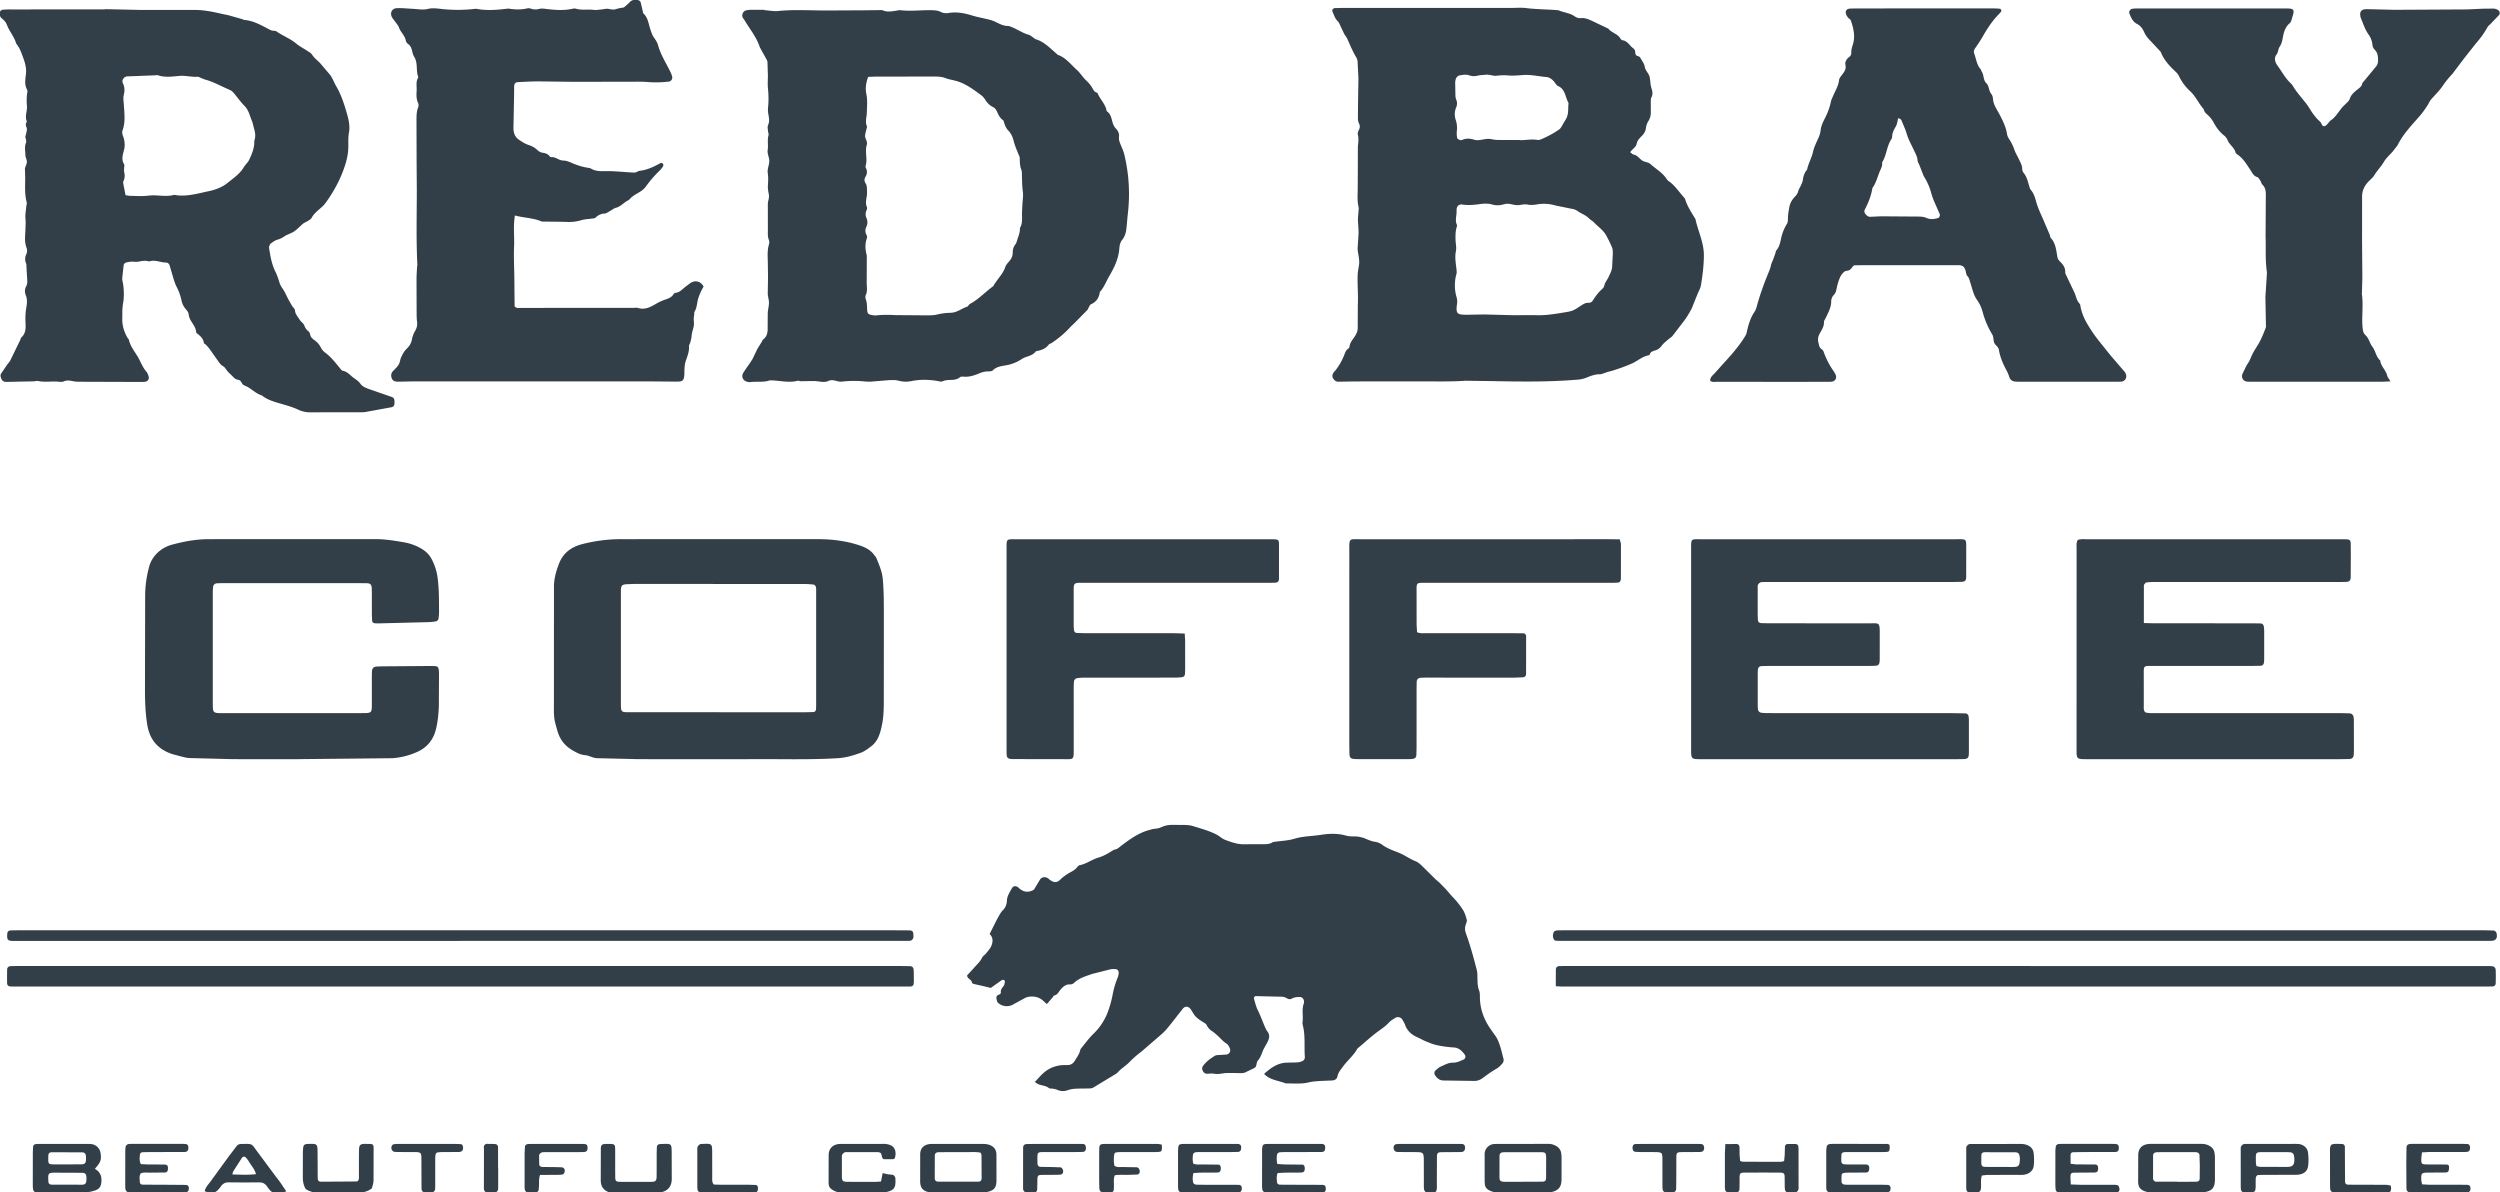
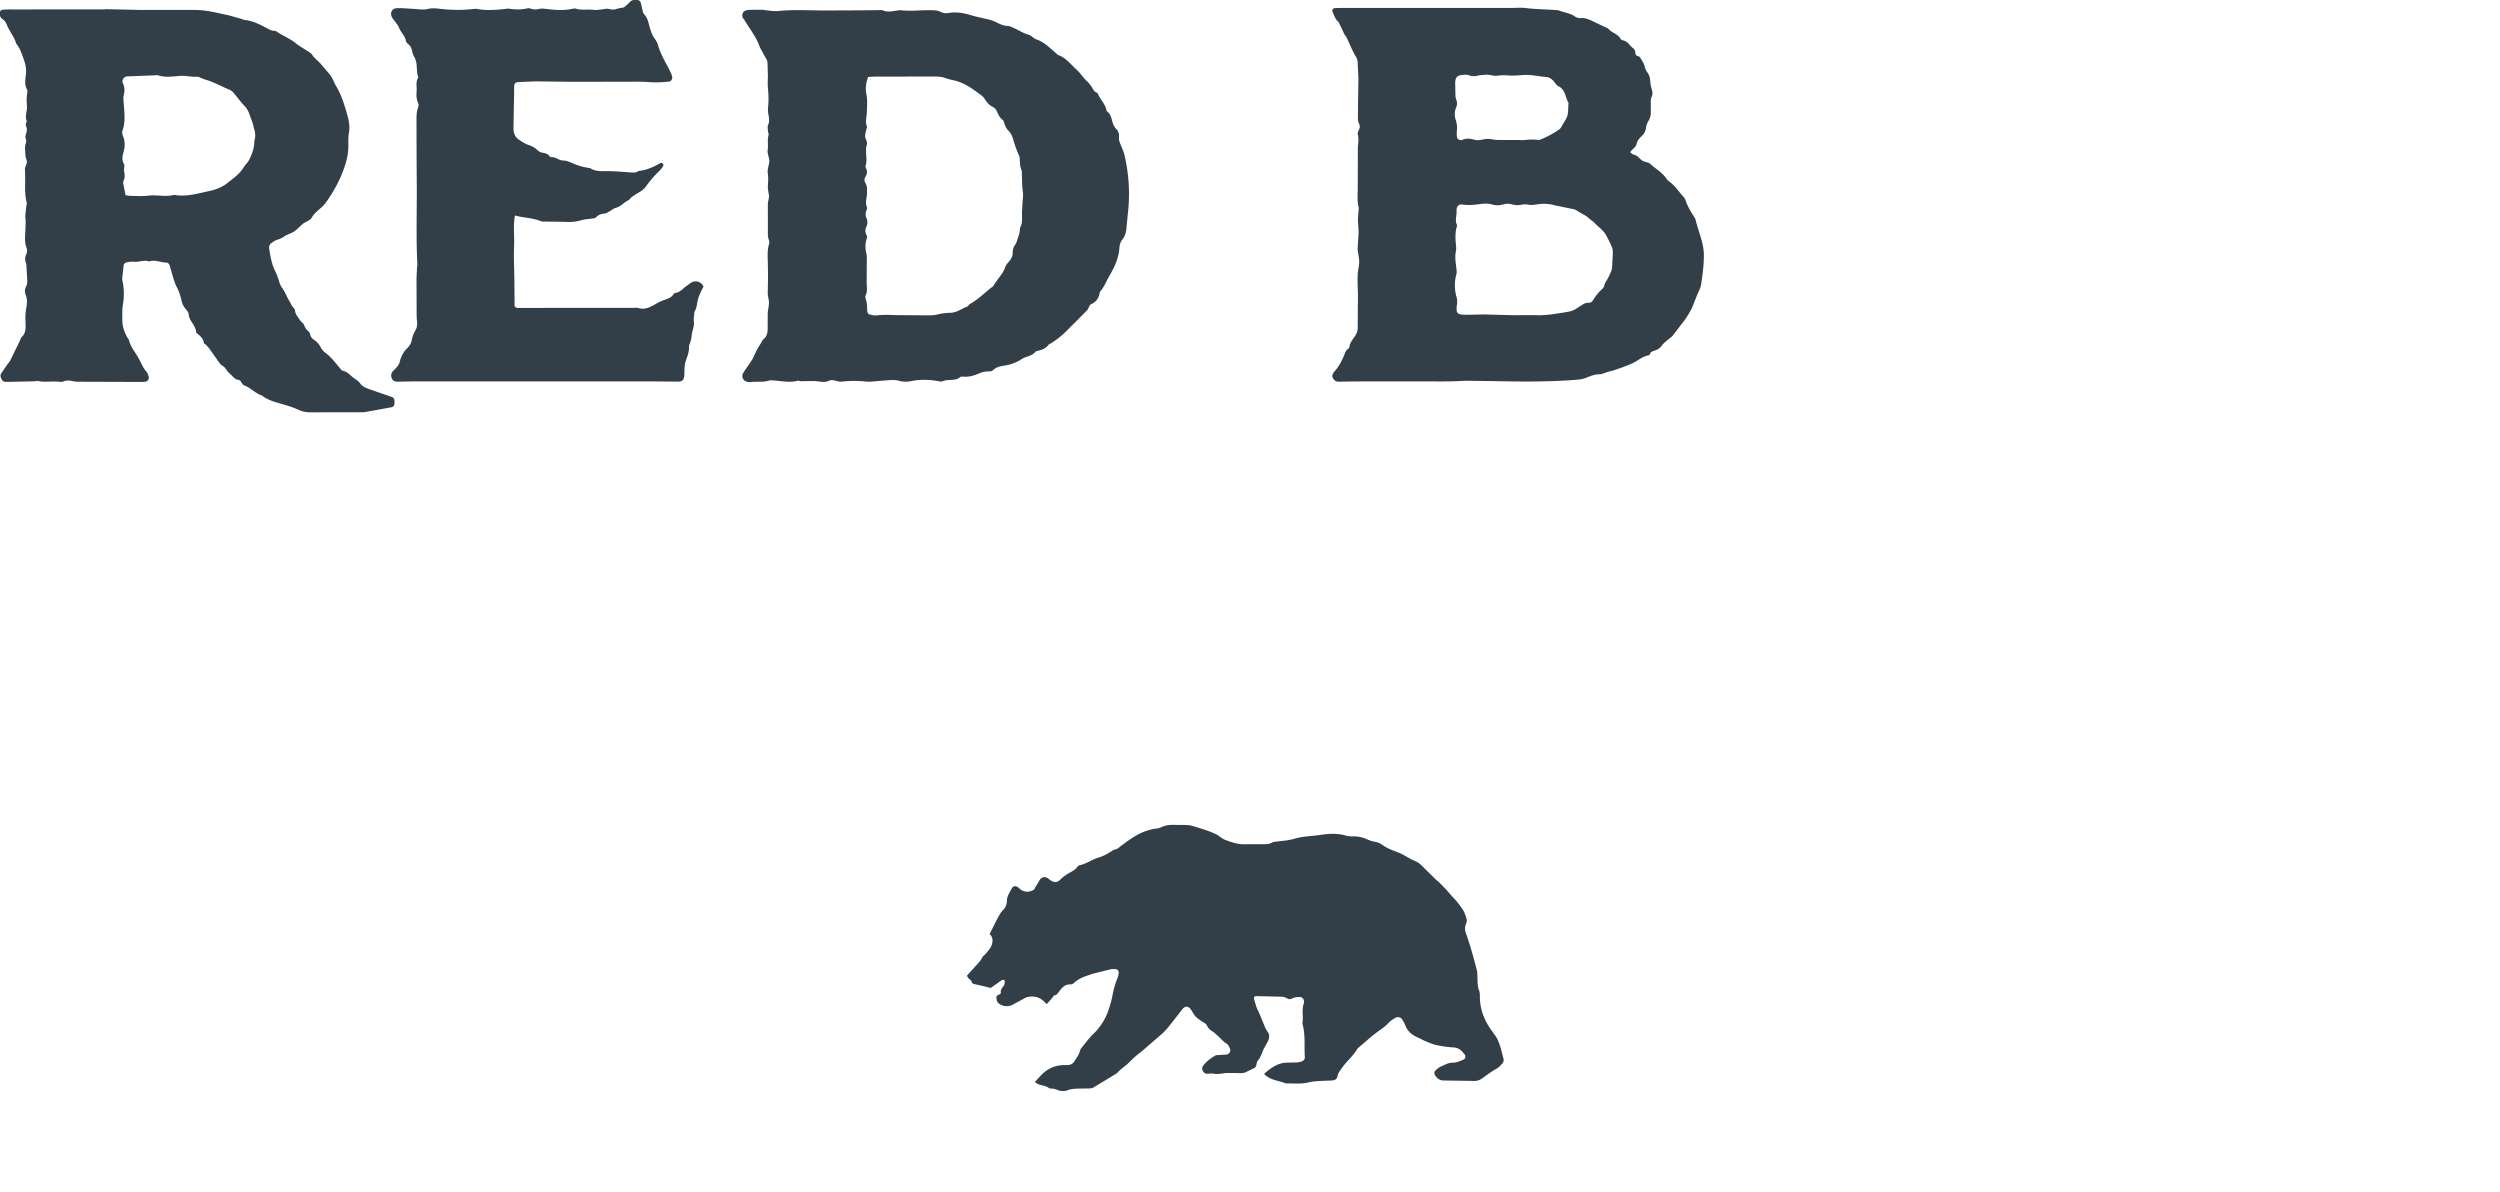
<svg xmlns="http://www.w3.org/2000/svg" viewBox="0 0 120 57.232" fill="#333f48">
  <path d="M78.25 7.311c.079.054.121.102.169.111.177.033.265.181.394.275.117.085.304.082.406.175.26.237.58.409.777.715a.42.42 0 0 0 .112.116c.275.189.454.468.67.712.045.051.097.106.116.168.1.316.278.591.449.869.014.023.034.046.04.072.127.582.407 1.125.403 1.743-.003.483-.063.956-.141 1.428-.024.145-.108.279-.164.419l-.273.679a4.43 4.43 0 0 1-.362.595l-.573.745c-.041.052-.107.082-.158.127-.122.109-.26.207-.355.336-.079.109-.174.177-.288.217s-.24.057-.284.2c-.006.02-.041.041-.065.045-.277.05-.485.239-.727.36s-.899.362-1.183.423c-.066.014-.128.044-.192.063-.077.024-.156.064-.233.062-.226-.005-.43.078-.63.158-.13.052-.256.084-.394.096-1.396.121-2.794.099-4.192.072l-1.23-.016c-.809.055-1.617.024-2.426.031l-2.921.002-.74.013c-.128.005-.205-.064-.266-.16-.047-.075-.044-.156-.003-.235a.33.33 0 0 1 .046-.068c.221-.247.377-.532.499-.838.04-.101.073-.207.171-.274.032-.022.068-.061.071-.095.022-.218.174-.368.28-.54.073-.12.119-.239.117-.383l.006-1.107c.025-.493-.03-.985-.005-1.477.009-.189.071-.377.071-.566s-.048-.379-.073-.569a.64.64 0 0 1-.001-.123l.044-.694c.002-.216-.028-.433-.031-.649-.002-.135.02-.271.028-.407.004-.067.019-.138.003-.201-.08-.325-.036-.655-.041-.982l.004-.738.002-1.149c.012-.203.053-.399-.001-.604-.018-.069.015-.163.052-.232.058-.109.054-.201.001-.31a.57.57 0 0 1-.049-.236l.006-.779.019-1.147-.039-.774a.53.53 0 0 0-.065-.233c-.181-.291-.3-.611-.446-.919-.034-.073-.096-.133-.133-.205l-.189-.402c-.035-.072-.064-.155-.12-.206-.138-.127-.179-.302-.253-.461-.037-.08.027-.166.118-.171l.329-.007h8.103c.247 0 .497-.024.739.006.517.065 1.038.06 1.556.105.247.113.533.124.762.281.095.065.191.108.305.097.185-.019.351.042.513.117l.813.387c.16.204.456.245.587.485.018.033.06.068.094.073.245.032.341.258.513.384.072.053.101.128.102.214.002.096.049.148.143.169a.16.16 0 0 1 .094.068c.08.143.191.284.217.438.034.202.207.323.24.513.03.174.031.357.084.523.049.152.074.282-.003.431-.035.068-.029.16-.031.241l.001.452a.77.77 0 0 1-.106.43.84.84 0 0 0-.127.342c-.017.164-.095.286-.201.392s-.214.208-.244.367c-.032.171-.204.247-.314.414zm-5.575 7.818l.983-.003c.484.029.955-.053 1.427-.13.423-.069.421-.078.818-.336.104-.068.207-.132.34-.126a.22.22 0 0 0 .209-.106c.123-.196.259-.381.432-.537.049-.044.105-.104.117-.164.032-.169.147-.291.214-.438.072-.159.165-.315.168-.501l.03-.573c.002-.108.007-.226-.031-.323-.079-.202-.18-.397-.283-.589-.138-.256-.387-.414-.581-.621-.073-.078-.176-.128-.252-.204-.157-.159-.373-.223-.547-.351a.65.65 0 0 0-.301-.109l-.76-.156a1.95 1.95 0 0 0-.85-.056c-.165.027-.326.047-.488.013-.154-.032-.297.018-.445.028-.158.01-.318-.052-.479-.067-.079-.007-.163.014-.242.035-.176.046-.352.054-.527.002-.189-.056-.378-.049-.57-.023-.283.039-.565.067-.852.025-.191-.028-.3.088-.289.296.012.226-.088.454.016.679.014.032-.002.082-.014.12-.06.2-.057.405-.051.61.005.177.053.361.018.528-.065.306-.001.597.028.895.007.067.015.138-.002.201a2 2 0 0 0 .009 1.13.79.79 0 0 1 .015.325c-.071.483.043.497.445.506l.86-.016 1.435.038zm.244-8.408c.221.031.549-.06.876-.006.051.008.112-.001.16-.021.301-.126.589-.276.858-.461.043-.03.086-.067.114-.111l.247-.421c.133-.238.085-.504.117-.758-.164-.271-.143-.651-.501-.812-.09-.041-.142-.16-.217-.239-.096-.101-.203-.183-.351-.195-.367-.029-.729-.122-1.102-.096-.232.016-.467.041-.697.023a2.56 2.56 0 0 0-.567.01c-.182.026-.372-.073-.566-.044-.107.016-.22.007-.324.034-.151.039-.295.046-.443-.007s-.297-.026-.447 0c-.108.018-.169.092-.201.184a.62.62 0 0 0-.025.201l.01.573a.57.57 0 0 0 .036.198.48.48 0 0 1-.006.397.84.84 0 0 0-.009.602 1.22 1.22 0 0 1 .046.526 1.17 1.17 0 0 0 .017.323c.007.038.071.074.116.094.035.015.087.017.121.002.2-.089.395-.071.597-.006a.63.63 0 0 0 .245.01c.135-.013.269-.055.404-.055.147 0 .294.048.442.052l1.049.003zM60.687 51.563c.004-.014.004-.032.013-.04.313-.27.639-.511 1.079-.516l.452-.01a.91.91 0 0 0 .24-.045c.097-.033.169-.109.161-.215-.035-.491.027-.987-.085-1.474-.015-.066-.036-.138-.026-.203.045-.296-.049-.602.062-.894.014-.036.008-.081.006-.122-.005-.092-.097-.189-.186-.189-.137 0-.273.01-.398.08-.077.043-.153.029-.232-.016-.069-.039-.15-.073-.227-.076l-1.274-.03c-.044-.001-.098.075-.083.121.056.18.095.368.177.535.12.245.215.499.319.75.042.101.085.205.15.29.118.153.099.305.028.462-.034.075-.077.145-.116.217l-.098.18c-.085.183-.13.383-.272.541-.089.099-.03.282-.171.358l-.368.177c-.088.054-.178.066-.274.067-.137.001-.274-.008-.411-.007-.15.001-.303-.006-.451.019s-.293.043-.446.013c-.105-.02-.218.007-.327.005-.164-.003-.285-.232-.19-.367.151-.216.363-.366.584-.501.043-.027.105-.027.159-.031l.369-.022c.153-.014.242-.151.183-.297-.035-.085-.086-.185-.159-.229-.18-.109-.302-.276-.458-.407-.073-.061-.14-.13-.22-.18a.69.69 0 0 1-.273-.295c-.041-.086-.133-.121-.213-.173-.153-.099-.315-.205-.415-.37l-.13-.209c-.118-.17-.275-.185-.4-.032l-.503.642c-.161.203-.316.409-.516.579l-.96.829a4.76 4.76 0 0 0-.581.51c-.169.175-.389.296-.551.484-.043.05-.108.083-.166.119l-.419.254-.594.36c-.056.032-.13.038-.197.041l-.452.005c-.191.005-.38.007-.567.076-.169.062-.348.061-.521-.019-.06-.028-.13-.037-.196-.05s-.153.004-.198-.033c-.193-.158-.478-.095-.669-.295.158-.162.302-.343.478-.484.226-.18.495-.285.786-.316.095-.01.192-.007.288-.007.164 0 .277-.062.366-.212s.198-.292.247-.465c.011-.039.02-.084.044-.113.199-.242.382-.502.607-.717a2.83 2.83 0 0 0 .727-1.166 4.84 4.84 0 0 0 .188-.709 4.12 4.12 0 0 1 .242-.819.8.8 0 0 0 .047-.198c.016-.132-.054-.208-.187-.209-.068 0-.139-.003-.205.012l-.874.219c-.303.11-.626.194-.872.43-.044.043-.12.079-.179.075-.222-.015-.358.115-.483.263-.086.102-.134.24-.292.268-.03.005-.05.06-.076.091l-.28.323-.156-.142c-.191-.182-.419-.243-.678-.213-.082.01-.154.026-.229.072l-.609.33a.62.62 0 0 1-.677-.115c-.048-.055-.062-.148-.071-.225-.011-.096.053-.143.144-.169.03-.008.074-.059.07-.084-.022-.139.055-.226.133-.326.045-.058.05-.152.059-.231.002-.019-.052-.061-.082-.063-.036-.002-.078.023-.11.046l-.485.344-.332-.081-.478-.108c-.036-.009-.092-.04-.094-.065-.014-.156-.22-.171-.232-.346l.342-.375c.134-.154.289-.289.381-.481.039-.081.135-.134.193-.208.092-.118.201-.233.254-.368.076-.196.08-.404-.091-.553l.361-.716c.087-.151.158-.312.289-.441.116-.114.175-.269.181-.445.008-.223.137-.407.239-.595.06-.111.176-.127.28-.06.012.007.025.013.034.023.219.225.467.261.744.105l.29-.483c.091-.136.255-.154.395-.059.022.015.04.038.062.054.217.164.362.164.538-.015.087-.088.184-.155.285-.225.176-.123.396-.189.525-.379.021-.031.063-.061.1-.068.326-.066.593-.277.908-.369.211-.062.402-.165.587-.281.068-.043.14-.095.216-.109.118-.021.183-.101.27-.166.424-.316.85-.635 1.376-.77.079-.02.158-.05.238-.054a.95.95 0 0 0 .355-.09c.178-.081.368-.103.562-.098l.534.004c.122.005.25.01.365.046.386.12.779.223 1.144.406.157.079.276.208.451.272.311.115.613.221.952.202l.74-.003c.191-.001.385.02.56-.089.033-.02.079-.021.119-.027.31-.045.632-.053.929-.144.413-.127.837-.121 1.255-.186.408-.064.817-.083 1.223.034.116.034.244.041.367.038a1.44 1.44 0 0 1 .598.121c.138.059.274.115.427.138a.78.78 0 0 1 .336.135c.245.184.532.281.807.389s.514.294.791.403c.111.044.214.124.302.208l.668.661c.058.057.127.103.185.16l.315.322.294.338a3.96 3.96 0 0 1 .513.634c.095.144.148.32.194.489.019.069-.02.159-.047.234-.054.149-.044.281.012.435.208.575.368 1.166.52 1.758.033.13.023.272.029.408.008.191.003.38.079.565.04.097.037.215.038.323.005.534.175 1.014.465 1.456l.234.337c.126.15.194.329.255.507.072.206.116.421.173.632a.26.26 0 0 1-.064.265c-.083.089-.159.174-.274.238-.237.132-.456.297-.676.457-.117.084-.243.127-.383.125l-1.48-.022c-.185-.002-.305-.105-.401-.247-.046-.068-.045-.175.014-.228.081-.072.164-.153.261-.194.186-.079.368-.191.579-.186.187.004.344-.078.507-.146.093-.039.124-.159.06-.243-.133-.177-.276-.327-.528-.341a5.35 5.35 0 0 1-.812-.111c-.184-.038-.36-.117-.536-.187-.126-.051-.243-.124-.368-.178-.288-.123-.511-.306-.618-.613-.027-.076-.073-.147-.114-.217a.25.25 0 0 0-.384-.095c-.105.064-.213.132-.294.222-.139.154-.304.264-.47.384-.34.246-.649.533-.971.803-.021.018-.047.033-.059.056-.181.327-.476.562-.693.86-.104.143-.222.276-.259.459-.029.142-.135.197-.272.202l-.575.024c-.177.014-.357.023-.528.066-.367.091-.736.047-1.105.051-.347-.14-.749-.154-1.031-.444zM5.039.439l1.767.039h2.465c.473-.01.924.083 1.377.187l.319.067.627.177c.053.015.103.047.155.051.39.036.726.216 1.064.393.108.057.211.127.343.125.039-.001.085.01.117.032.3.209.649.337.935.574.167.138.364.239.546.36.079.053.175.101.223.177.119.186.304.304.441.47l.421.496c.051.063.089.138.127.21l.144.295c.259.423.407.89.542 1.36.086.298.156.6.096.925-.049.265-.015.545-.034.817-.023.341-.117.663-.237.986-.181.489-.423.937-.714 1.368-.085.126-.167.248-.275.352-.185.18-.406.322-.533.562-.035.066-.123.107-.191.152s-.152.07-.214.121c-.147.121-.275.268-.431.374-.144.098-.325.141-.47.237-.104.069-.202.124-.325.157-.114.031-.218.108-.318.178-.04.028-.063.086-.081.135-.013.037-.011.082-.004.122.059.376.123.75.296 1.097.078.158.137.327.188.496a.93.93 0 0 0 .139.291c.144.197.225.431.351.641.062.104.109.215.193.306.035.038.07.091.073.14.014.177.134.29.217.429.066.11.186.17.228.282a.6.6 0 0 0 .211.292c.038.028.06.092.07.143.025.116.093.194.187.258.138.093.246.209.323.362a.72.72 0 0 0 .209.249c.29.214.503.497.728.77.034.041.076.097.121.104.19.032.309.165.444.28s.292.187.4.34c.103.146.284.209.45.27l1.038.36c.094.03.137.081.145.17.005.054.006.109.002.163-.008.096-.056.15-.149.168l-1.25.228c-.08.014-.164.013-.246.013-.795.001-1.59-.002-2.385.003-.211.001-.409-.043-.596-.131-.247-.116-.507-.19-.768-.267-.337-.099-.687-.185-.971-.414-.307-.089-.514-.352-.808-.464-.013-.005-.023-.016-.036-.02-.137-.045-.129-.249-.292-.266-.151-.016-.232-.137-.331-.229-.079-.074-.162-.148-.223-.236-.055-.079-.101-.154-.192-.202-.069-.037-.125-.106-.173-.171l-.448-.634c-.056-.077-.123-.147-.188-.217-.028-.03-.089-.049-.092-.077-.026-.23-.194-.351-.351-.483-.01-.008-.02-.023-.02-.035-.015-.328-.331-.53-.358-.857-.007-.086-.073-.177-.134-.246a.91.91 0 0 1-.214-.435 2.55 2.55 0 0 0-.236-.651c-.068-.132-.11-.278-.156-.421l-.172-.587c-.026-.088-.089-.147-.177-.147-.271-.001-.532-.154-.809-.051-.19-.07-.376-.014-.565.013-.093.013-.19-.01-.285-.004a1.08 1.08 0 0 0-.279.049c-.042.014-.088.074-.095.119l-.067.611c-.005.066.009.135.023.201.065.297.07.745.019 1.009-.023.119-.032.242-.038.364l-.002.369c-.01.336.083.643.251.931.021.035.059.065.067.102.068.301.26.535.414.79.148.245.237.523.432.743.052.059.075.145.103.222a.2.2 0 0 1-.149.25 1.16 1.16 0 0 1-.204.013l-2.96-.01c-.096 0-.193-.002-.286-.021-.162-.033-.317-.066-.481.005-.071.03-.163.023-.244.014-.327-.034-.658.039-.984-.034-.063-.014-.135.014-.203.016l-1.315.027c-.155.001-.218-.06-.268-.205-.024-.07-.027-.137.011-.197l.276-.405c.054-.078.124-.147.167-.23l.465-.956c.024-.049.032-.114.069-.148.235-.213.201-.499.191-.764-.008-.22.001-.429.039-.648.033-.19.06-.402-.022-.602-.059-.144-.058-.296.019-.437.063-.116.053-.237.045-.36l-.034-.572c-.003-.054.005-.114-.015-.161a.52.52 0 0 1 .006-.438.41.41 0 0 0 .012-.321c-.117-.307-.054-.624-.049-.935.002-.147.018-.289 0-.44-.022-.186.019-.379.034-.569.007-.08.043-.166.023-.238-.101-.377-.072-.76-.071-1.142l-.007-.326c-.001-.055-.013-.112-.001-.163.025-.104.087-.204.089-.307s-.069-.209-.071-.314c-.002-.203-.054-.409.032-.61.019-.044 0-.105-.007-.158-.005-.04-.033-.082-.027-.119.02-.119.069-.236.073-.354.004-.103-.091-.201-.032-.315.012-.024.034-.057.026-.076-.104-.243.027-.482.009-.717-.017-.219-.022-.43.015-.645.009-.052.013-.118-.011-.162-.138-.248-.075-.512-.05-.765s-.034-.481-.116-.71c-.093-.256-.176-.518-.355-.732-.091-.331-.331-.589-.45-.908C.286 1.073.197.968.103.898-.021.806-.02.693-.001.573A.16.16 0 0 1 .105.471a3.31 3.31 0 0 1 .41-.018L5.039.452zm.987 8.929c.082.012.163.033.243.034.286.002.576.025.858-.011.409-.053.82.076 1.225-.036.012-.003.027.001.041.003.384.069.76.007 1.134-.072l.437-.098c.329-.059.699-.199.926-.383.292-.237.611-.444.815-.783.073-.122.19-.215.257-.356.137-.286.253-.571.244-.894 0-.013.005-.027.009-.04.064-.191.033-.377-.022-.564-.035-.118-.05-.243-.098-.355-.105-.246-.151-.515-.352-.721s-.363-.442-.55-.658a.55.55 0 0 0-.2-.135c-.375-.158-.73-.364-1.126-.474-.078-.022-.153-.057-.229-.086-.05-.019-.101-.059-.15-.055-.287.021-.566-.064-.856-.041-.351.027-.708.089-1.058-.032-.036-.012-.081.003-.121.004l-.981.038-.369.013c-.158.015-.274.185-.206.327.089.185.095.363.046.555a.84.84 0 0 0-.018.241l.035.45c.023.341.043.682-.076 1.014-.034.094-.013.187.022.28.08.21.102.436.052.646-.058.242-.149.468 0 .708.024.039.002.106.002.161-.001.068-.015.138 0 .202.035.152.038.295-.034.439-.021.042-.012.105-.003.156l.103.524zM36.673.482l.326.037c.109.008.22.023.328.011.792-.082 1.586-.024 2.379-.027l1.725-.008.78-.009c.055 0 .116-.009.163.011.215.093.429.047.645.016.068-.01.138-.031.204-.023.506.061 1.011-.014 1.517 0 .151.004.292.016.435.091a.6.6 0 0 0 .357.042c.392-.067.772.011 1.134.122.301.092.609.137.909.223a1.61 1.61 0 0 1 .26.108c.172.084.341.168.541.17.077.001.156.042.23.073.262.11.498.276.777.351.063.017.117.069.175.106s.109.092.172.111c.405.126.679.436.99.694.021.018.038.045.061.054.39.138.627.47.917.73.161.144.274.34.431.49a1.62 1.62 0 0 1 .309.377c.046.082.088.172.19.205.024.008.054.028.063.049.107.264.325.468.407.746.011.039.012.095.039.114.185.133.212.338.268.535.029.103.082.21.154.286.112.118.173.243.153.404s.047.291.105.432.116.272.152.421a8.1 8.1 0 0 1 .161 2.888l-.053.572c-.018.234-.063.449-.222.642-.08.097-.116.251-.125.383-.033.491-.236.919-.478 1.331-.152.259-.251.549-.46.774-.036.277-.167.481-.432.595-.042.018-.065.086-.093.133s-.043.105-.079.143l-.599.608-.205.197a4.6 4.6 0 0 1-.932.789c-.035.021-.087.027-.108.057-.139.191-.34.266-.558.312-.026.006-.062.011-.076.029-.17.224-.463.219-.672.361a1.93 1.93 0 0 1-.787.303c-.211.036-.427.066-.596.236-.054.055-.179.049-.273.053a1.02 1.02 0 0 0-.353.082c-.238.099-.484.188-.753.169-.067-.005-.156-.01-.199.027-.244.207-.563.069-.827.193-.075.035-.188-.004-.283-.019-.408-.066-.815-.072-1.223.011a1.3 1.3 0 0 1-.611-.019c-.149-.041-.295-.033-.447-.027l-.77.062c-.134.02-.274.013-.41.001a5.12 5.12 0 0 0-1.098.008c-.217.027-.412-.141-.643-.033-.219.103-.459.005-.69.005-.219-.001-.437.008-.656.008-.04 0-.084-.034-.119-.025-.409.112-.814.004-1.22-.013-.054-.002-.113-.01-.163.006-.294.097-.6.034-.898.074-.04.005-.082-.002-.123-.008-.217-.033-.332-.243-.223-.428.097-.163.213-.315.32-.472l.132-.205.207-.437c.07-.132.156-.256.234-.385.021-.035.03-.084.06-.106.215-.16.229-.385.221-.624l.005-.657c.009-.162.057-.323.058-.484.001-.148-.054-.297-.058-.446l.013-.78-.008-.573c.002-.34-.047-.683.057-1.019.019-.061.015-.14-.009-.199-.063-.16-.047-.322-.047-.486L36.856 9.8c.002-.147.073-.297.052-.437-.022-.148-.059-.291-.049-.444.013-.204.025-.408-.006-.612-.03-.194.067-.378.073-.562s-.107-.361-.076-.56c.036-.229-.029-.464.04-.694.017-.059-.023-.133-.027-.2-.006-.095-.032-.204.003-.283.08-.177.048-.344.017-.52a1.16 1.16 0 0 1-.017-.327c.035-.315.025-.627-.006-.942-.02-.203.001-.41-.002-.615l-.019-.614c-.002-.039-.015-.08-.033-.115l-.315-.571c-.007-.012-.015-.023-.019-.036-.163-.5-.504-.899-.763-1.344-.013-.023-.039-.039-.051-.063-.074-.14.001-.324.154-.363a1.04 1.04 0 0 1 .243-.026l.616-.001zm4.997 3.212c-.107.294-.139.562-.086.812.064.303.031.602.024.898-.005.226-.098.45.013.675-.034.145-.085.288-.096.434s.132.281.082.436c-.107.334.051.681-.059 1.014-.011.034.006.082.022.118a.39.39 0 0 1-.021.391c-.061.099-.075.212-.009.312.09.138.07.288.077.437.012.242-.113.481-.003.726.019.041-.005.11-.025.159a.43.43 0 0 0 .001.357c.056.131.063.275.004.401-.071.15-.077.282.005.427.024.042.023.112.006.16-.09.257-.074.511-.01.769.016.065.013.136.011.204l-.005 1.179c.009.192.041.379-.045.564-.026.055-.021.14.002.199.061.159.057.322.065.486.01.199.043.237.234.27.067.012.137.026.203.018.314-.038.627-.029.943-.014l1.233.009c.246-.002.501.019.736-.036a2.96 2.96 0 0 1 .647-.085c.314-.003.552-.215.834-.307.011-.003.019-.02.025-.032.041-.078.117-.105.188-.148.362-.221.654-.533.996-.78.03-.022.042-.068.065-.102l.165-.234c.139-.185.286-.363.36-.592.032-.099.112-.187.183-.269.103-.118.174-.251.174-.406s.033-.294.133-.419c.041-.051.057-.122.078-.187.062-.195.147-.385.137-.596.138-.226.096-.476.098-.72l.021-.41c.01-.204.049-.413.021-.612-.037-.26-.038-.518-.044-.778-.002-.095.002-.198-.032-.283-.057-.145-.065-.292-.071-.442-.003-.068.003-.143-.023-.203-.108-.25-.213-.498-.281-.765-.043-.167-.127-.344-.247-.463-.139-.139-.172-.303-.231-.467-.008-.023-.035-.041-.056-.057-.125-.096-.187-.235-.25-.371-.047-.101-.094-.183-.206-.237-.148-.071-.264-.191-.356-.333-.051-.079-.11-.162-.185-.217-.383-.283-.763-.576-1.235-.704-.157-.043-.322-.066-.473-.124-.172-.065-.344-.082-.524-.082l-2.879.002-.333.016zm-16.954 6.652c-.09.517-.019.995-.04 1.472-.022.492.005.986.012 1.479l.013 1.407c.095.105.196.078.288.078l2.261-.006h3.166c.069 0 .143-.016.205.004.339.109.616-.048.886-.208a2.28 2.28 0 0 1 .405-.185c.143-.051.316-.101.41-.255.02-.032.059-.071.091-.074.211-.018.335-.173.484-.29l.197-.147c.1-.078.211-.127.34-.113.146.016.255.093.338.249a2.78 2.78 0 0 0-.256.564c-.063.208-.056.435-.173.63-.032.053-.01.136-.026.201-.045.176.019.358-.022.526-.038.159-.09.313-.101.478-.006.094-.036.188-.061.28-.017.066-.066.131-.062.194.019.268-.092.501-.169.745-.032.103-.037.215-.046.324-.008.095-.002.192-.008.287-.018.273-.08.332-.355.332l-1.275-.011c-3.73-.001-7.459-.001-11.189 0-.302 0-.603.008-.905.014-.13.003-.255-.017-.313-.148s-.046-.263.067-.376c.095-.095.195-.191.262-.305.06-.103.066-.237.118-.347.07-.147.143-.292.266-.409s.221-.264.25-.454a1.32 1.32 0 0 1 .163-.417c.076-.139.103-.275.081-.432-.021-.148-.018-.301-.02-.451l-.005-1.56c.001-.191.015-.383.024-.574.003-.055.019-.109.016-.163-.061-1.19-.026-2.38-.026-3.571l-.01-1.397-.005-1.807c.001-.259-.015-.52.084-.771.023-.057.019-.142-.007-.197-.085-.183-.086-.374-.071-.565.017-.215-.052-.441.071-.645.006-.011.01-.028.006-.038-.117-.308-.007-.659-.188-.957a.88.88 0 0 1-.1-.269c-.03-.137-.07-.26-.19-.349-.052-.039-.107-.103-.117-.164-.041-.253-.258-.412-.333-.645-.02-.063-.068-.117-.107-.172-.063-.089-.133-.173-.196-.263-.152-.215-.056-.47.199-.482s.518.019.777.031c.241.011.476.066.725.003.179-.045.381-.027.569-.005a7.17 7.17 0 0 0 1.637.009c.041-.005.083-.013.122-.006.491.094.981.05 1.471-.007.027-.003.056-.008.082-.004.299.051.597.055.895-.014.05-.012.112-.002.162.016a.66.66 0 0 0 .401.011c.101-.027.217-.012.324.001.423.051.844.086 1.266-.005.053-.011.113-.023.162-.008.281.088.572.022.857.059.133.017.273-.012.409-.023.068-.006.135-.027.203-.03.149-.007.29.073.446.021.141-.046.291-.065.399-.087.103-.091.192-.156.263-.237.103-.117.228-.141.371-.121.088.012.155.05.176.145l.084.36c.013.053.016.121.05.154.222.215.239.517.332.783.046.13.084.254.166.368s.158.23.193.357c.125.464.388.861.593 1.286.029.06.058.123.073.188a.2.2 0 0 1-.2.283 4.94 4.94 0 0 1-.942.018c-.327-.027-.657-.014-.986-.015-.932-.001-1.864.004-2.795.001l-1.479-.018c-.328.001-.657.019-.984.035-.121.006-.174.064-.183.18-.006.082-.002.164-.003.246l-.032 1.724c-.01.255.049.465.258.611.144.101.298.199.463.254s.297.123.42.24a.49.49 0 0 0 .244.133c.143.021.266.053.353.175.014.02.047.041.069.038.214-.024.365.16.581.163.168.002.341.086.503.153.216.09.436.155.666.192.054.009.114.012.158.039.211.13.454.13.679.125.426-.009.847.039 1.27.064.097.006.19.015.279-.037a.31.31 0 0 1 .114-.043c.357-.041.674-.19.983-.363.022-.013.059-.024.078-.014.031.016.069.047.075.077s-.009.082-.031.113a1.16 1.16 0 0 1-.156.187 5.34 5.34 0 0 0-.662.77.98.98 0 0 1-.276.239c-.183.117-.388.209-.524.391-.225.091-.373.308-.619.373-.115.031-.215.117-.323.176-.072.039-.145.097-.221.102a.62.62 0 0 0-.434.192c-.038.041-.125.041-.191.051-.162.025-.33.026-.485.073-.227.069-.452.096-.688.088-.382-.014-.765-.013-1.148-.018-.027 0-.058.006-.081-.004-.405-.176-.85-.171-1.286-.289z" />
-   <path d="M82.092 18.276c-.014-.179.138-.268.225-.375l.792-.878c.243-.292.484-.588.676-.918.027-.046.046-.099.058-.151.075-.347.168-.685.373-.984.053-.077.085-.172.11-.264.145-.539.334-1.063.546-1.579.052-.127.105-.249.132-.385.018-.092.067-.179.1-.268l.111-.305c.018-.051.019-.116.052-.154.15-.169.182-.38.23-.587a2.14 2.14 0 0 1 .274-.679c.047-.073.05-.183.051-.276.002-.179.033-.351.065-.527.037-.201.13-.357.262-.497.077-.081.14-.16.167-.274.021-.091.082-.171.12-.259s.088-.176.099-.268c.023-.182.074-.347.19-.49.008-.011.017-.023.02-.036.058-.282.213-.534.273-.809.051-.234.15-.435.245-.645a1.31 1.31 0 0 0 .129-.426c.022-.231.144-.437.243-.645a3.01 3.01 0 0 0 .251-.727c.018-.091.067-.176.103-.263.101-.251.257-.479.286-.762.01-.097.097-.19.16-.278.096-.134.192-.251.147-.444-.035-.151.053-.293.182-.39a.23.23 0 0 0 .098-.211c-.005-.124.028-.237.067-.356.135-.408.044-.808-.095-1.199-.016-.044-.083-.068-.116-.109-.041-.051-.084-.107-.104-.168-.055-.165.016-.265.188-.278l.247-.007 6.662-.001c.095 0 .191.008.286.015.042.003.086.099.061.131a1.29 1.29 0 0 1-.106.122c-.329.333-.577.722-.808 1.126-.101.177-.218.345-.334.512-.06.085-.084.165-.046.267.095.254.117.536.31.751.026.029.026.079.049.112.115.169.061.4.227.56.137.132.105.361.234.514.049.058.073.151.079.23.019.287.189.507.314.747.157.302.31.604.361.948a.57.57 0 0 0 .093.223c.114.171.202.352.268.548.047.14.133.267.194.403.072.161.172.311.173.499a.32.32 0 0 0 .069.188c.147.175.194.389.257.598.024.078.042.168.093.226.141.162.196.359.25.556.095.345.26.661.395.988l.258.602c.021.05.018.118.051.154.239.259.258.592.317.911.016.087.055.15.115.209.149.147.272.304.261.534-.003.062.043.127.072.189l.385.811c.069.177.099.365.241.509.032.033.027.103.039.156a2.65 2.65 0 0 0 .252.683 6.72 6.72 0 0 0 .603.906l.584.731.615.714c.036.041.075.082.099.13.106.213-.017.41-.226.414l-.329.003h-4.401c-.11 0-.22.001-.329-.008-.149-.013-.251-.083-.297-.238a1.82 1.82 0 0 0-.147-.336c-.161-.302-.291-.616-.348-.953-.026-.156-.171-.212-.22-.332s-.028-.282-.092-.392a4.17 4.17 0 0 1-.469-1.101 1.77 1.77 0 0 0-.258-.555c-.184-.253-.231-.549-.327-.829-.039-.114-.05-.232-.145-.33-.059-.06-.06-.175-.089-.266-.057-.182-.139-.247-.322-.255l-.247-.001-4.401.002-.288.003c-.04.002-.093 0-.118.023-.068.062-.112.155-.187.202s-.197.032-.261.087a.82.82 0 0 0-.212.297c-.068.162-.115.334-.151.507-.023.11-.046.215-.125.297-.091.093-.134.2-.135.331-.002.282-.14.521-.254.768-.034.073-.097.148-.094.22.008.207-.104.365-.194.528-.077.14-.114.272-.076.43.032.132.038.271.178.352.041.024.067.084.085.133a3.81 3.81 0 0 0 .469.905 1.05 1.05 0 0 1 .1.179c.068.157-.023.313-.192.329-.082.008-.164.007-.247.007-1.755 0-3.51.001-5.265-.001-.104 0-.217.029-.314-.047zm9.022-12.603c-.039.144-.051.287-.116.399-.091.157-.173.308-.176.494a.23.23 0 0 1-.036.116c-.225.334-.225.757-.436 1.097-.013.021-.009.054-.007.081.006.115-.045.211-.09.311-.121.272-.183.569-.355.82-.015.022-.025.049-.03.076-.06.351-.191.675-.355.988-.042.079-.027.153.034.225s.129.134.239.126l.491-.023 1.724.012c.164.001.321-.001.48.07.179.08.377.054.562-.005.035-.011.062-.083.072-.13.007-.034-.021-.076-.037-.113-.129-.315-.29-.621-.378-.946-.08-.295-.198-.56-.359-.814-.014-.023-.022-.05-.032-.075l-.177-.455c-.03-.076-.085-.15-.089-.227-.01-.186-.106-.336-.178-.495-.119-.26-.263-.506-.344-.785-.06-.208-.156-.405-.236-.607-.026-.066-.064-.119-.171-.137zm23.635 12.632l-.378.017-6.251.001c-.082 0-.165.001-.247-.004-.214-.014-.32-.221-.217-.412.083-.155.144-.323.243-.467.102-.149.153-.318.233-.473.106-.205.245-.392.35-.597s.189-.42.272-.635c.023-.06.01-.135.009-.204l-.024-1.271.065-1.021c.004-.068.014-.138.004-.204-.082-.557-.039-1.119-.06-1.679l.011-1.97c.003-.197-.012-.379-.167-.527-.046-.044-.054-.124-.092-.18-.045-.067-.091-.162-.156-.181-.184-.054-.234-.208-.326-.342-.183-.269-.347-.558-.629-.745-.033-.022-.074-.054-.082-.088-.058-.25-.307-.377-.39-.613a.56.56 0 0 0-.178-.219c-.192-.16-.341-.349-.46-.568a1.47 1.47 0 0 0-.324-.42c-.072-.063-.145-.127-.164-.229-.002-.013-.007-.028-.016-.038-.236-.263-.373-.599-.634-.845a2.43 2.43 0 0 1-.54-.716.71.71 0 0 0-.137-.2c-.299-.281-.584-.57-.739-.961-.014-.036-.048-.066-.076-.096l-.555-.594a1.36 1.36 0 0 1-.189-.313c-.073-.154-.17-.281-.322-.359-.212-.108-.295-.309-.374-.512-.033-.085.043-.203.136-.217a1.67 1.67 0 0 1 .245-.017l6.004.001 1.193-.001c.317.005.357.068.257.375-.038.115-.056.262-.137.332-.228.194-.288.447-.337.718-.026.145-.061.289-.151.42-.073.107-.056.252-.149.371-.132.168-.062.378.05.529.21.284.373.604.636.848.04.037.075.081.103.127.176.295.405.549.617.817.118.148.21.317.318.473a3.01 3.01 0 0 0 .201.257c.054.062.117.115.175.172.074.072.083.244.217.208.09-.025.155-.141.231-.217.009-.009.011-.028.021-.034.303-.179.434-.515.682-.745l.146-.142c.044-.049.1-.098.117-.158.058-.198.206-.325.352-.444.107-.088.223-.153.252-.303.007-.035.043-.066.068-.097l.574-.695a.44.44 0 0 0 .116-.296c.003-.193-.008-.385-.16-.534a.4.4 0 0 1-.111-.259 1.02 1.02 0 0 0-.196-.49c-.168-.239-.249-.515-.36-.778-.021-.048-.026-.106-.028-.159a.22.22 0 0 1 .211-.254.97.97 0 0 1 .162-.008l1.273.031 3.495-.019.738-.034.534-.006a.46.46 0 0 1 .19.063c.091.049.125.172.06.247l-.394.412c-.055.058-.126.107-.163.175a4.32 4.32 0 0 1-.544.763l-.581.737-.563.745a4.25 4.25 0 0 0-.452.558c-.164.247-.389.454-.582.682-.052.061-.08.141-.123.21a4.18 4.18 0 0 1-.403.561c-.375.432-.78.845-1.044 1.364-.049.096-.128.176-.193.264-.15.206-.36.357-.491.586-.127.221-.317.403-.45.627-.074.125-.202.218-.303.329-.192.209-.294.44-.288.739l-.001 2.135.014 1.725-.021.738c0 .014-.005.028-.003.041.083.544-.021 1.093.038 1.638.014.128.034.243.132.332.169.152.202.386.333.556.158.206.174.488.378.664.031.283.279.466.339.738.017.075.08.139.157.266zM34.509 36.44c-1.316 0-2.631.005-3.947-.002l-1.89-.045c-.216-.001-.387-.129-.594-.146s-.384-.11-.565-.213c-.523-.299-.681-.669-.781-1.035-.05-.184-.11-.369-.129-.557-.024-.244-.015-.492-.015-.739l.002-5.547c0-.39.108-.755.246-1.11.191-.492.569-.781 1.074-.918a7.45 7.45 0 0 1 1.985-.248l9.333-.001c.649-.002 1.285.071 1.902.258.31.094.623.214.828.498.04.055.092.106.116.168.126.315.263.621.297.971.056.574.052 1.149.054 1.723l-.002 4.109c-.002.383-.005.773-.08 1.145-.079.394-.175.809-.531 1.076-.152.114-.309.237-.484.301-.357.129-.72.242-1.108.265-1.438.088-2.877.031-4.316.047h-1.398zm.009-2.251l4.154-.001.37-.01c.079-.005.119-.059.126-.135a2.34 2.34 0 0 0 .007-.205v-5.425c0-.082.005-.167-.014-.245-.011-.043-.063-.102-.102-.107a4.03 4.03 0 0 0-.491-.029l-8.143-.003-.37.015c-.194.018-.241.068-.25.252l-.002.205v5.219c0 .483-.007.468.481.467h4.236zM14.331 36.44c-1.279 0-2.253.006-3.226-.002l-2.014-.052c-.121-.004-.241-.039-.36-.066l-.275-.073c-.324-.077-.622-.211-.87-.435-.307-.278-.456-.639-.52-1.041-.096-.597-.11-1.198-.107-1.801l.008-4.397a5.38 5.38 0 0 1 .194-1.376c.081-.302.255-.549.486-.74a1.59 1.59 0 0 1 .575-.303c.593-.163 1.194-.276 1.817-.274l7.938-.003c.485-.002.956.073 1.426.156a2.47 2.47 0 0 1 .803.29c.209.121.375.268.492.475a2.65 2.65 0 0 1 .316 1.007c.063.52.057 1.038.06 1.558a2.36 2.36 0 0 1-.025.326.16.16 0 0 1-.135.138 2.24 2.24 0 0 1-.327.035l-2.261.057c-.11.003-.22.006-.329-.002-.071-.006-.13-.047-.136-.128l-.011-.287-.001-1.027-.005-.246c-.011-.168-.064-.226-.222-.234l-.37-.004h-5.511l-.987-.002-.329.008c-.114.008-.182.068-.195.174a2.35 2.35 0 0 0-.016.287v5.302c0 .465.009.472.492.472l6.663-.003c.486 0 .479-.003.479-.475v-1.233l.005-.288c.011-.159.075-.225.225-.239l.246-.009 2.385-.018.205.008c.076.008.123.059.138.131a1.03 1.03 0 0 1 .02.203l-.007 1.602c-.021.379-.051.761-.151 1.135-.143.534-.482.888-.975 1.084a3.51 3.51 0 0 1-1.106.264l-4.505.045zm88.573-6.534l.455.011 4.772.002.37.005c.092.004.148.058.163.152a1.36 1.36 0 0 1 .017.204v1.356a1.26 1.26 0 0 1-.011.164c-.012.093-.07.152-.16.157l-.37.007-4.73.001c-.558.001-.507-.052-.509.507l.001 1.398c0 .108-.016.221.065.318.155.056.321.04.484.042l1.275-.001h7.61l.452.013c.102.007.172.084.187.187a1.2 1.2 0 0 1 .01.164l.003 1.48-.008.164c-.014.127-.081.191-.219.197l-.452.006h-9.954-2.098c-.11 0-.22.002-.329-.004-.187-.011-.239-.064-.251-.253l-.002-.205.002-9.618c0-.148-.024-.302.053-.442.164-.06.33-.033.492-.033l11.6-.001.782.002c.179.003.226.044.231.211l.004.575-.005 1.028c-.003.165-.062.222-.224.231l-.37.006-8.761-.002a3.73 3.73 0 0 0-.451.022c-.041.005-.078.065-.109.106-.014.019-.013.052-.013.079l-.001 1.766zM87.827 36.44h-6.045c-.639 0-.608.039-.608-.598v-9.451c0-.564-.03-.507.513-.507l12.213-.001c.5 0 .479-.037.479.457l-.002 1.356c-.001.169-.053.222-.218.232l-.411.007-8.8.001c-.11 0-.22-.003-.329.005a.22.22 0 0 0-.249.258l-.001 1.109a8.37 8.37 0 0 0 .01.451c.005.093.064.146.162.151l.37.008 4.852.001c.417 0 .467-.055.465.444l-.001 1.233c0 .082 0 .166-.022.244-.012.043-.064.1-.104.106-.121.018-.245.017-.368.018l-4.77.002a8.82 8.82 0 0 0-.411.008c-.097.005-.157.059-.168.147a1.55 1.55 0 0 0-.013.204v1.52a1.76 1.76 0 0 0 .012.205c.011.086.073.148.162.161a1.56 1.56 0 0 0 .205.015l.493.004 8.43.001.657.012c.094.003.153.063.164.152a1.55 1.55 0 0 1 .013.204v1.479a1.66 1.66 0 0 1-.006.164c-.013.131-.072.185-.217.193l-.288.005h-4.359-1.809zm-30.961-6.031l.02.333.001 1.398-.007.205c-.008.09-.062.15-.156.161a2.57 2.57 0 0 1-.287.018l-.946.003c-1.138 0-2.276-.001-3.414.001a2.51 2.51 0 0 0-.368.023c-.088.013-.149.079-.158.167-.013.122-.013.246-.013.369l.001 2.877c.001.518-.005.476-.468.476l-2.262-.004c-.082 0-.165.001-.247-.003-.189-.011-.238-.06-.245-.25l-.002-.288V26.4c0-.56-.036-.516.504-.516h11.929l.37.001c.241.005.272.028.273.25l.001 1.603a.58.58 0 0 1-.001.041c-.01.142-.052.184-.208.192l-.288.004-8.762-.001c-.66 0-.593-.051-.596.597v1.398c0 .095.005.191.017.286a.14.14 0 0 0 .139.127l.411.012 4.278.001.482.015zm20.883-4.52c.022.097.055.174.056.252l-.002 1.603a.58.58 0 0 1-.007.082c-.011.075-.052.13-.129.137a3.59 3.59 0 0 1-.328.012h-8.845c-.547 0-.496-.032-.498.477l.001 1.521.021.372c.158.07.31.047.456.047l4.278.003.329.003a.15.15 0 0 1 .173.179l-.002 1.767c0 .096-.057.159-.148.166l-.451.019c-1.344 0-2.688-.002-4.031-.003-.137 0-.274-.001-.411.007s-.202.071-.21.202l-.005.329-.001 2.795-.008.37c-.008.134-.069.19-.209.202a2.28 2.28 0 0 1-.205.008 2368.8 2368.8 0 0 1-2.386-.001l-.164-.005c-.188-.012-.241-.062-.25-.249l-.007-.493.001-9.208c0-.685-.044-.599.591-.599l11.93-.001.461.006zm-3.071 21.45l.002-.781c.003-.138.058-.182.212-.188l.247-.001 44.084.001.329.002c.167.006.237.061.243.211a9.81 9.81 0 0 1-.001.616c-.002.09-.065.147-.16.151l-.37.005h-3.701-39.602c-.329 0-.658 0-.987-.002-.08 0-.16-.007-.295-.014zm-52.595.016H.778c-.096 0-.192 0-.288-.007s-.147-.063-.149-.161a16.8 16.8 0 0 1 .002-.657c.002-.088.069-.151.16-.156l.37-.006 5.388.001h36.975l.452.006c.091.004.156.065.164.152a3.55 3.55 0 0 1 .011.287c.003.607.046.539-.517.539l-21.263.001zm75.09-2.702h22.05l.452.011c.103.007.166.087.172.196.003.054.008.114-.012.162s-.062.093-.106.111c-.061.024-.133.027-.201.028l-.699.001-43.606.001a18.32 18.32 0 0 1-.411-.003c-.081-.002-.18.012-.225-.066-.063-.11-.059-.237-.007-.353.014-.031.059-.058.095-.068a.63.63 0 0 1 .162-.018l.494-.002h21.844zm-75.064.511H.89c-.082 0-.164-.001-.247 0-.293.003-.315-.073-.293-.354.007-.091.065-.146.163-.151l.329-.005 41.985-.001.822.005c.144.003.189.057.194.206.002.055.01.114-.008.163s-.057.093-.099.114-.107.019-.161.019l-.493.002H22.109zM4.553 56.105c.282.153.349.404.305.696-.026.17-.106.277-.296.341a2.01 2.01 0 0 1-.677.104c-.615-.003-1.23.002-1.844.001-.466-.001-.466-.003-.467-.485l.002-1.475.013-.245c.009-.078.064-.118.138-.126a1.9 1.9 0 0 1 .205-.008h2.254c.068 0 .137-.001.204.009a.5.5 0 0 1 .434.421c.056.323.012.447-.271.766zm-1.377-.213l.736-.005c.163-.004.208-.058.215-.229a1.48 1.48 0 0 0-.003-.163c-.008-.114-.063-.18-.177-.182l-1.471-.005c-.098 0-.15.057-.156.15l-.004.163c.001.244.018.264.247.269l.613.001zm.049.972l.699.002c.166-.003.214-.053.224-.222a1.68 1.68 0 0 0 .001-.123c-.006-.167-.057-.226-.219-.227l-1.233-.005c-.409-.003-.391.023-.375.43.004.09.061.143.164.144l.74.001zm69.902-1.956l1.191-.002c.143-.002.265.036.387.108a.47.47 0 0 1 .237.363c.011.081.013.164.013.246v.903l-.002.123c-.014.379-.196.53-.594.593-.054.009-.109.004-.164.004-.739 0-1.479-.003-2.218.002a1.02 1.02 0 0 1-.512-.122c-.117-.064-.184-.159-.193-.294l-.009-.123v-1.272a.49.49 0 0 1 .507-.525c.082-.007.164-.004.246-.004h1.109zm-.052 1.816l.945-.003c.15-.002.191-.047.193-.202l.002-.862c-.002-.346-.005-.351-.335-.353h-1.562l-.164.005c-.119.01-.175.057-.177.181l-.002 1.026c.003.163.057.206.237.209l.863.001zm31.384.522h-1.027c-.082 0-.166.01-.246-.005-.424-.076-.566-.22-.555-.569l.004-1.232c.008-.324.183-.498.506-.529.068-.007.137-.005.205-.005l2.301-.001c.155-.001.291.025.427.108.116.07.185.16.214.283a1.09 1.09 0 0 1 .028.244l.001 1.068c-.003.423-.143.598-.667.631-.396.025-.794.005-1.191.005zm.035-.523v.004h.409l.532-.006c.096-.003.147-.055.15-.154l.006-.614-.017-.531c-.003-.039-.059-.093-.101-.104-.078-.02-.162-.016-.244-.016a448.69 448.69 0 0 0-1.474 0l-.245.006c-.093.007-.16.063-.162.151l-.001 1.063a.17.17 0 0 0 .205.198l.942.001zm-58.513.522h-1.069c-.082 0-.165.004-.246-.007-.344-.046-.492-.194-.499-.529l.002-1.314c.006-.267.156-.43.415-.475.08-.014.164-.011.246-.011l2.384.001a.86.86 0 0 1 .277.044c.214.075.336.231.338.462l.002 1.273c-.014.365-.142.476-.577.553-.08.014-.164.004-.246.004H45.98zm1.086-1.916c-.233-.051-.466-.024-.697-.026a63.95 63.95 0 0 0-1.314.004c-.124.001-.183.054-.185.172l-.004 1.066c.001.119.059.174.181.175l1.889.001c.128 0 .18-.049.181-.171l-.006-1.107c-.001-.037-.028-.074-.045-.115zM30.52 57.247h-.946c-.082 0-.166.004-.246-.007a.53.53 0 0 1-.485-.476c-.005-.027-.007-.055-.007-.082l.004-1.562c.002-.148.06-.201.196-.21l.206-.002c.263.004.285.022.287.277v1.069l.003.288c.006.133.046.175.167.184l.164.004h1.316l.123-.002c.164-.01.207-.055.215-.232l.002-.288.002-.904.008-.246c.007-.074.049-.126.126-.138.04-.006.082-.008.123-.009.459-.017.46-.017.462.432l.004 1.192c.018.456-.238.715-.736.714h-.987zm52.296-2.332l.534-.002c.092.002.142.058.146.16l.005.369.024.28c.052.017.091.041.129.041l1.808.005c.052 0 .105-.02.174-.034l.029-.283.012-.41c.005-.078.057-.124.134-.128l.37-.001c.076.002.128.045.139.122a1.17 1.17 0 0 1 .01.163l.001 1.766c0 .054.005.115-.016.161s-.066.088-.11.102c-.063.02-.135.017-.203.017-.302 0-.329-.026-.336-.32V56.8c-.009-.562.063-.512-.499-.515a77.76 77.76 0 0 0-1.151 0c-.568.005-.512-.062-.516.495l-.005.287c-.005.103-.052.155-.145.167a1.27 1.27 0 0 1-.123.009c-.46.01-.432-.04-.432-.434v-1.437l.021-.459zm-68.142 2.158c-.109-.181-.142-.379-.139-.588l.003-1.149a1.88 1.88 0 0 1 .021-.286c.011-.071.061-.121.136-.133.04-.007.082-.007.123-.009.406-.012.421-.001.425.394l.007 1.231c.002.136.047.19.161.189l1.724-.011c.011 0 .022-.014.037-.024.071-.059.055-.146.056-.224v-.944l.006-.369c.012-.186.067-.236.256-.243l.246.001c.161.006.196.035.197.194l-.003 1.56c-.002.132-.053.264-.078.376-.24.186-.49.216-.756.212l-1.725-.001c-.253.004-.486-.032-.697-.176zm27.613-.361l.081-.404.25.059c.081.013.166.006.243.029.043.013.085.064.104.108s.016.107.017.162c.01.369-.082.486-.537.574-.066.013-.137.005-.205.005l-1.685.001c-.082 0-.165.004-.246-.006-.166-.02-.317-.09-.44-.196-.099-.085-.095-.226-.097-.347l.004-1.273c.01-.309.213-.494.524-.514l.205-.002h1.767c.096 0 .194-.007.287.008.15.025.301.085.373.22s.067.292.024.44c-.008.029-.06.063-.093.064l-.44.003c-.131-.065-.065-.209-.165-.312-.02-.005-.071-.028-.123-.028l-1.479-.002c-.041 0-.087-.002-.12.017-.043.024-.084.063-.11.105-.019.032-.016.08-.016.12l.001.945c.003.193.046.232.249.239l.411.002.945-.001c.081 0 .162-.009.27-.016zm19.027-.839l.37.021.821.008c.081.002.114.061.121.136.016.175-.03.241-.187.245l-.739.004-.368.017c-.07.145-.045.281-.04.414.004.094.058.146.159.147l.821.004 1.191.004c.137.002.18.063.174.215-.003.079-.039.131-.116.144a1.26 1.26 0 0 1-.204.013 898.38 898.38 0 0 1-2.341 0 1.67 1.67 0 0 1-.245-.017c-.073-.01-.125-.056-.138-.131a.97.97 0 0 1-.014-.163l.001-1.724a1.01 1.01 0 0 1 .014-.163c.012-.075.058-.124.135-.131a2.82 2.82 0 0 1 .246-.008h2.3l.164.002a.15.15 0 0 1 .168.181c.003.146-.043.204-.188.205l-1.643.004c-.123 0-.247-.002-.368.014-.041.005-.1.058-.107.097a1.05 1.05 0 0 0 .013.461zm38.085.981l.451.015h1.561c.081 0 .167 0 .242.026.036.012.063.082.074.13.014.065.017.138-.052.183-.022.014-.05.026-.076.028l-.205.01a1152.04 1152.04 0 0 1-2.342-.001 1.6 1.6 0 0 1-.245-.014c-.071-.011-.126-.056-.135-.133s-.014-.164-.015-.246l.001-1.56a1.71 1.71 0 0 1 .018-.245c.011-.074.059-.123.135-.132.068-.008.137-.008.205-.008h2.383l.123.002c.142.008.187.061.181.21-.005.12-.053.176-.176.176l-1.479.003-.534.009c-.079.003-.125.054-.127.131l.002.421.256.032.904.004c.119.002.161.056.161.185 0 .148-.043.199-.192.201l-.945.007c-.156.003-.188.038-.19.199-.001.108.009.216.015.365zm-10.172-1.946h1.316c.071 0 .149.01.16.091a.64.64 0 0 1-.02.236c-.006.026-.064.052-.1.055-.095.009-.192.008-.287.008h-1.44c-.11 0-.22-.001-.329.006-.073.005-.134.039-.138.122-.019.479-.042.469.417.467l.74.002c.139.002.188.064.177.211-.009.123-.055.174-.177.175l-.823.005c-.082.001-.165.005-.244.021-.032.007-.077.05-.079.079-.01.122-.014.246-.002.367.004.038.064.092.106.1.093.018.191.013.286.014l1.522.001.288.006c.096.006.147.065.148.159.002.12-.05.189-.157.201a1.76 1.76 0 0 1-.205.01c-.782.001-1.563-.001-2.345.002-.399.002-.381-.088-.381-.369v-1.521a1.77 1.77 0 0 1 .022-.326c.008-.042.062-.094.105-.105.078-.02.163-.018.244-.018l1.193-.001zm19.014 2.26c-.123.1-.263.08-.398.077-.242-.006-.285-.047-.287-.289l-.001-1.803c0-.041-.003-.087.016-.12a.26.26 0 0 1 .106-.107c.043-.02.107-.018.161-.018l2.378-.001.123.005c.232.029.414.179.445.409a2.6 2.6 0 0 1 .011.61c-.029.271-.181.409-.452.45-.094.014-.191.01-.286.01l-1.435.002-.256.01c-.107.074-.089.161-.093.24-.009.176.021.355-.032.523zm.071-1.192c.072.013.137.034.203.034l1.272.002c.262-.004.341-.09.342-.348a1.13 1.13 0 0 0-.021-.203c-.016-.086-.077-.14-.17-.149a2.89 2.89 0 0 0-.246-.01h-.944c-.52 0-.469-.025-.465.505 0 .053.018.106.029.169zm-51.031-.119c.157.061.309.033.456.037l.739.008c.081.002.113.062.119.137.014.176-.031.241-.189.244l-.781.004-.338.018c-.045.162-.045.309-.017.455.008.039.067.09.109.096.107.016.218.012.328.013l1.52.001.246.004c.089.005.135.067.134.171s-.045.173-.125.185a1.39 1.39 0 0 1-.204.016h-2.383a1.16 1.16 0 0 1-.204-.017c-.073-.013-.124-.06-.134-.136-.009-.068-.011-.136-.011-.205v-1.601a1.82 1.82 0 0 1 .016-.245c.011-.081.063-.117.139-.126a1.09 1.09 0 0 1 .123-.007l2.506-.001.082.001c.132.009.178.072.162.223-.01.1-.057.155-.151.16l-.328.007-1.438.001c-.096 0-.193-.004-.286.013-.041.007-.099.059-.105.098-.023.146-.028.295.013.447zm37.852.566c-.073.204-.03.397-.044.586-.012.163-.064.223-.221.234a2.03 2.03 0 0 1-.246.002c-.194-.01-.242-.052-.243-.249v-1.848c0-.041-.001-.088.018-.12.026-.042.066-.084.11-.102s.108-.015.162-.015l2.343-.001a.78.78 0 0 1 .317.064c.173.074.266.205.286.372a2.72 2.72 0 0 1 .004.613c-.027.239-.221.398-.482.429-.095.011-.192.007-.287.007-.48.001-.959-.001-1.439.002-.093.001-.185.018-.277.028zm.901-1.115l-.777-.001c-.099.001-.148.053-.152.151l-.002.368c.005.141.048.183.21.185l1.268.004c.296 0 .365-.019.374-.387.001-.04-.006-.081-.012-.122-.02-.135-.076-.193-.214-.196l-.695-.001zm20.22.009l-.032.29c-.003.266.013.283.272.286l.905.004c.069.001.149.013.154.098.005.078-.003.163-.033.233-.014.033-.094.051-.144.052l-.822.005c-.322.004-.344.027-.331.356.003.065.023.13.038.208l.337.018 1.48.001.329.003c.14.006.188.071.174.213-.008.076-.044.13-.12.143a1.19 1.19 0 0 1-.204.016l-2.385.001-.164-.006c-.136-.013-.197-.069-.199-.211l-.007-1.191.009-.739c.003-.12.062-.177.173-.186a2.26 2.26 0 0 1 .164-.005h2.385l.205.008c.082.007.124.07.124.179s-.04.178-.116.191a.72.72 0 0 1-.122.011l-.288.001c-.48 0-.959-.001-1.439.001l-.341.017zm-109.496.56l.324.017.781.003c.173.003.212.053.197.228-.009.103-.05.152-.152.155l-.698.007c-.149.004-.301-.024-.448.03-.091.124-.055.264-.052.397.002.1.052.149.155.15l1.027.004 1.027.008c.108.002.159.082.144.201-.009.075-.045.132-.121.145a1.47 1.47 0 0 1-.244.021l-2.342.001c-.041 0-.082 0-.123-.003-.14-.011-.203-.069-.216-.198-.005-.054-.006-.109-.006-.164l.003-1.601a1.76 1.76 0 0 1 .011-.205c.011-.091.073-.151.158-.16a1.24 1.24 0 0 1 .123-.006h2.506a.68.68 0 0 1 .122.011.12.12 0 0 1 .103.11c.021.186-.028.269-.207.269a623.26 623.26 0 0 0-1.602.002l-.37.006c-.075.003-.133.039-.141.119-.015.148-.034.298.043.452zm3.068 1.303c.037-.196.182-.33.289-.482l.865-1.189.396-.52a.25.25 0 0 1 .137-.072c.066-.013.136-.008.205-.009.37-.005.369-.004.571.287l.998 1.343c.163.194.295.415.455.645-.24.098-.454.073-.667.032-.047-.009-.092-.058-.127-.097-.054-.061-.1-.13-.149-.195-.089-.116-.202-.171-.353-.169a68.17 68.17 0 0 1-1.479-.001c-.152-.002-.262.06-.351.174-.017.021-.029.047-.046.068-.233.289-.349.318-.743.186zm2.461-.82c-.064-.255-.237-.418-.346-.615-.038-.07-.093-.131-.147-.191-.046-.051-.137-.042-.178.019l-.417.646c-.024.039-.028.091-.046.155.389.009.749.032 1.134-.015zm43.483-1.416c0 .094.007.175-.004.253-.005.032-.045.078-.075.084a1.24 1.24 0 0 1-.244.017l-1.6.002a1.85 1.85 0 0 0-.286.018.12.12 0 0 0-.076.081c-.026.189-.034.379.011.562.133.085.273.052.407.056l.656.012c.115.005.192.184.126.287-.019.03-.064.059-.099.062l-.45.015c-.203.005-.407-.015-.623.019-.068.15-.044.301-.044.446 0 .384.011.396-.424.386l-.082-.005c-.133-.015-.186-.07-.196-.214l-.007-.328v-1.312l.005-.287c.008-.129.053-.175.171-.185l.123-.005 2.502.001c.065 0 .13.021.208.034zm-29.845 1.451c-.073.197-.042.349-.052.497-.005.082-.006.164-.023.244-.007.033-.046.067-.08.085s-.079.021-.119.023c-.474.015-.472-.014-.47-.437V55.37l.016-.327c.008-.077.063-.117.138-.127.041-.005.082-.006.123-.006h2.507a.85.85 0 0 1 .123.009c.082.011.11.068.114.143.01.171-.038.229-.199.237l-.205.002h-1.479l-.288.005s-.15.053-.153.154l.004.41c.004.093.059.143.163.145l.616.006.287.008c.125.01.182.094.151.235-.01.043-.057.104-.095.111-.107.019-.217.017-.327.018l-.753.004zm24.716-1.485h1.315c.073 0 .134.021.155.102s.028.165-.03.233c-.023.027-.069.046-.105.048l-.329.005c-.507 0-1.014-.001-1.521.001-.331.002-.331.004-.331.351l.005.205c.007.097.056.151.155.155l.575.009.369.013c.107.009.176.205.103.296-.023.028-.068.051-.104.054-.109.009-.219.009-.328.01-.192.002-.384-.001-.575.004-.16.004-.193.038-.199.195l-.01.493c-.004.099-.056.151-.154.156a2.83 2.83 0 0 1-.328-.001c-.133-.009-.196-.07-.197-.212l.002-1.93c.001-.119.062-.177.175-.183l.288-.004h1.069zm29.469-.002l1.398.001c.068 0 .138.001.203.018.031.008.065.052.074.086.048.171-.021.278-.184.283l-.617.004c-.11.001-.219-.001-.329.004-.147.007-.189.047-.19.206l-.004 1.233-.006.329c-.005.094-.062.15-.153.162l-.123.009c-.344.004-.384-.02-.382-.361l-.001-1.233a1.18 1.18 0 0 0-.02-.245c-.007-.032-.049-.07-.082-.079-.065-.018-.134-.023-.202-.024l-.699-.002-.287-.01c-.099-.009-.148-.086-.143-.21.004-.102.05-.161.143-.165l.411-.006h1.193zm-59.558 0h1.316l.246.01c.059.006.095.049.106.107.033.174-.033.268-.205.271l-.781.004c-.082.001-.165.005-.244.021-.032.007-.073.049-.079.081a1.25 1.25 0 0 0-.02.244v1.192l-.003.205c-.008.133-.067.189-.211.196a2.21 2.21 0 0 1-.246-.002c-.142-.009-.196-.059-.198-.205l-.005-1.069v-.164c-.003-.517.039-.5-.484-.5-.26 0-.521.001-.781-.007-.144-.004-.224-.175-.148-.305a.15.15 0 0 1 .094-.066 2.29 2.29 0 0 1 .287-.013h1.357zm48.377 2.287c-.15.08-.314.059-.474.028-.039-.008-.088-.071-.096-.115-.017-.093-.014-.19-.014-.286l-.002-1.109c-.001-.095 0-.193-.02-.285a.17.17 0 0 0-.105-.107c-.092-.021-.19-.019-.285-.02-.288-.003-.575 0-.863-.007-.141-.004-.221-.167-.153-.306a.14.14 0 0 1 .091-.066c.081-.013.163-.013.245-.013l2.753-.001.164.003c.097.006.148.06.152.155.007.157-.054.23-.211.232l-.945.007c-.144.003-.191.053-.193.205l-.005 1.273c-.001.135.022.274-.039.413zm42.989-2.257c.156-.052.321-.028.484-.026.1.001.151.051.152.151l.005 1.067.003.533c.004.164.036.199.188.202l.657.003 1.109.002c.079.001.158.022.235.034.01.056.023.096.022.136-.003.137-.043.19-.152.199-.082.007-.164.006-.246.006l-2.054.001-.287-.009a.18.18 0 0 1-.185-.18 1.19 1.19 0 0 1-.007-.123l-.003-1.683c0-.108-.01-.221.079-.314zm-77.656 1.92l.351.01 1.354.001.287.008c.093.006.13.06.129.17s-.036.173-.121.183a2.19 2.19 0 0 1-.245.015l-2.133.002c-.041 0-.082 0-.123-.002-.247-.012-.288-.045-.29-.291V55.15c0-.04 0-.087.02-.119.026-.042.066-.082.109-.106.033-.018.08-.014.12-.016.459-.02.462-.018.465.43l.002 1.189c.001.107-.02.22.076.329zm-10.348-.763l-.001.941c-.002.135-.064.193-.204.203a2.1 2.1 0 0 1-.286 0c-.139-.009-.195-.065-.196-.208l.002-1.923a.16.16 0 0 1 .197-.199c.109-.004.218-.001.327.005.096.006.152.057.153.157l.002 1.023z" />
</svg>